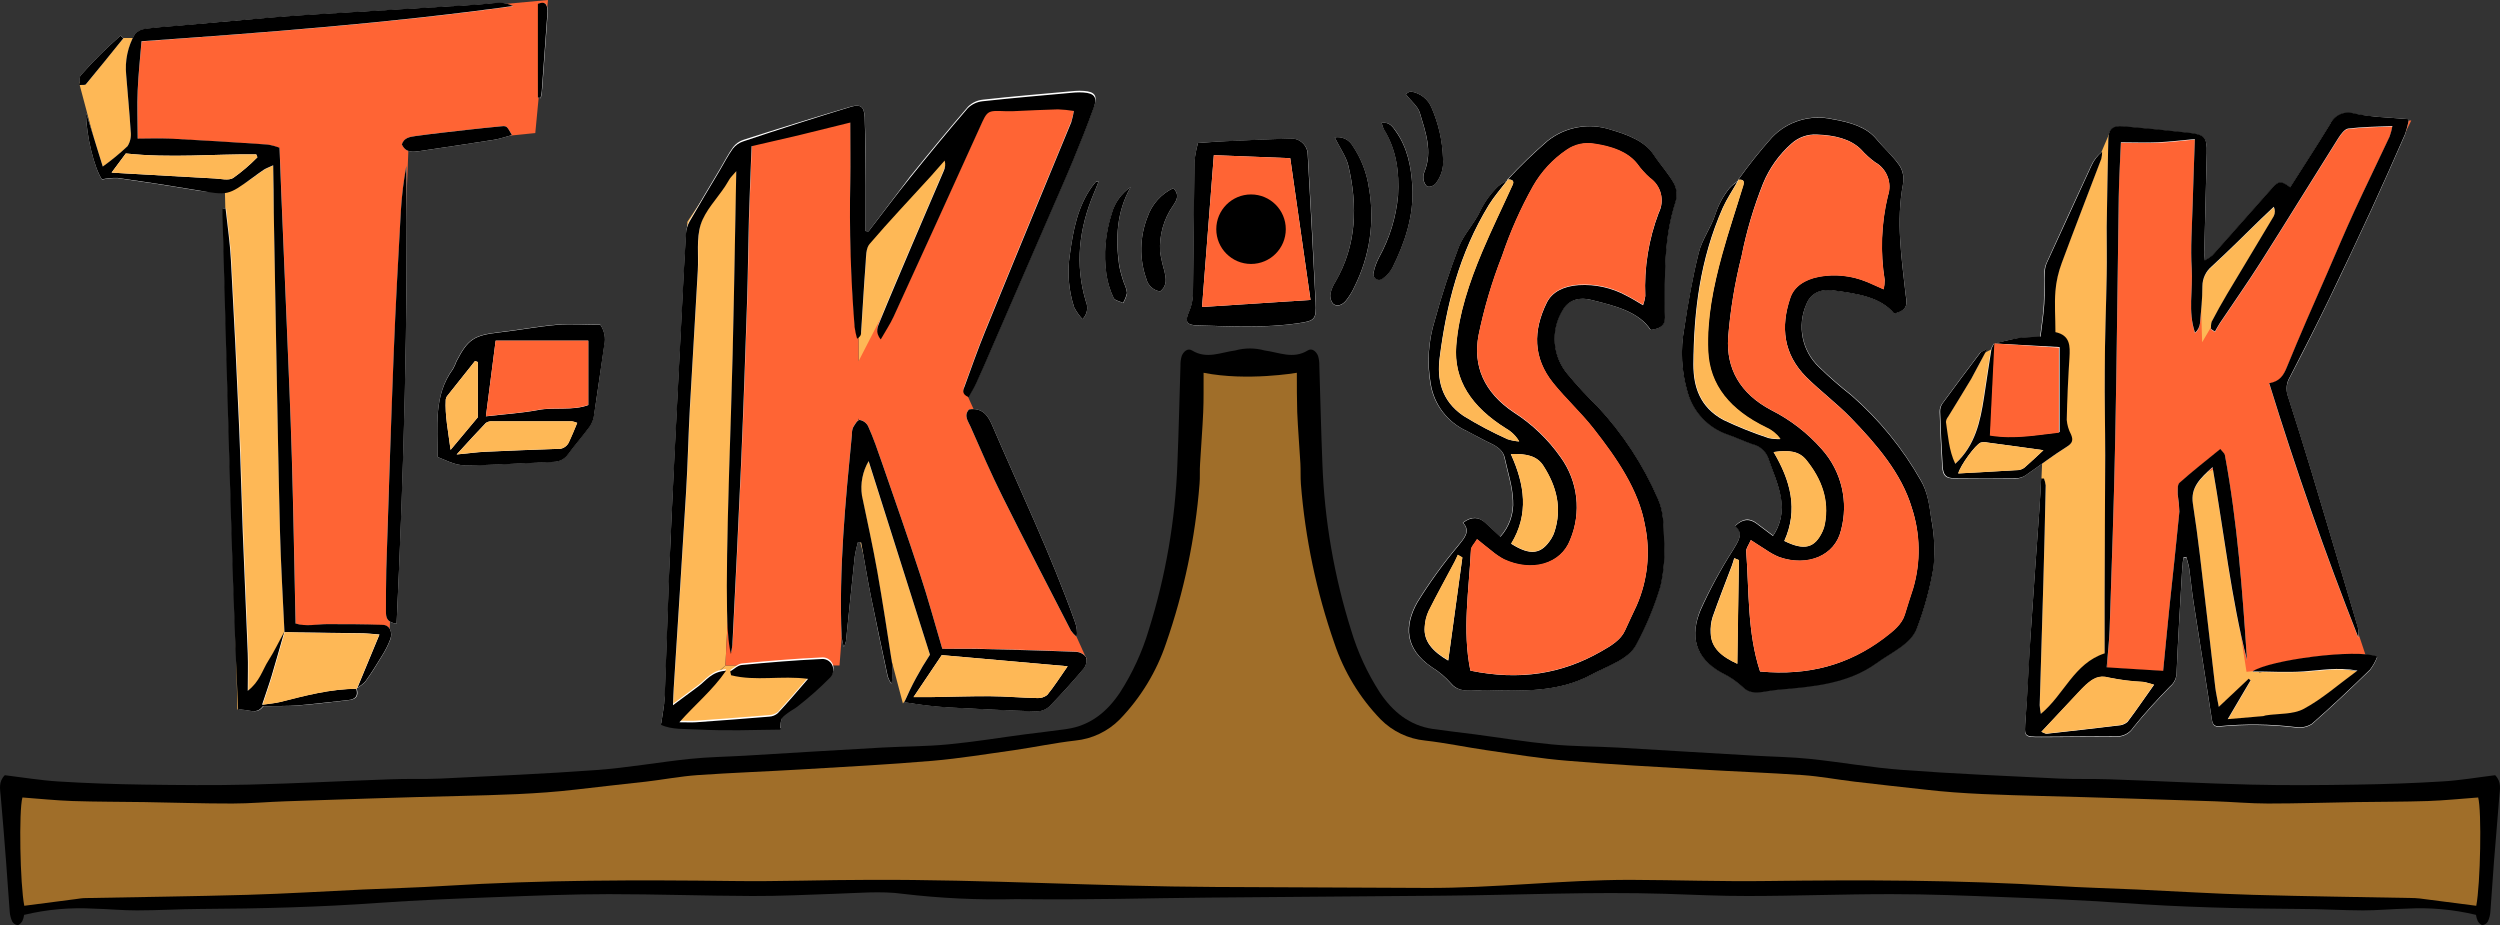
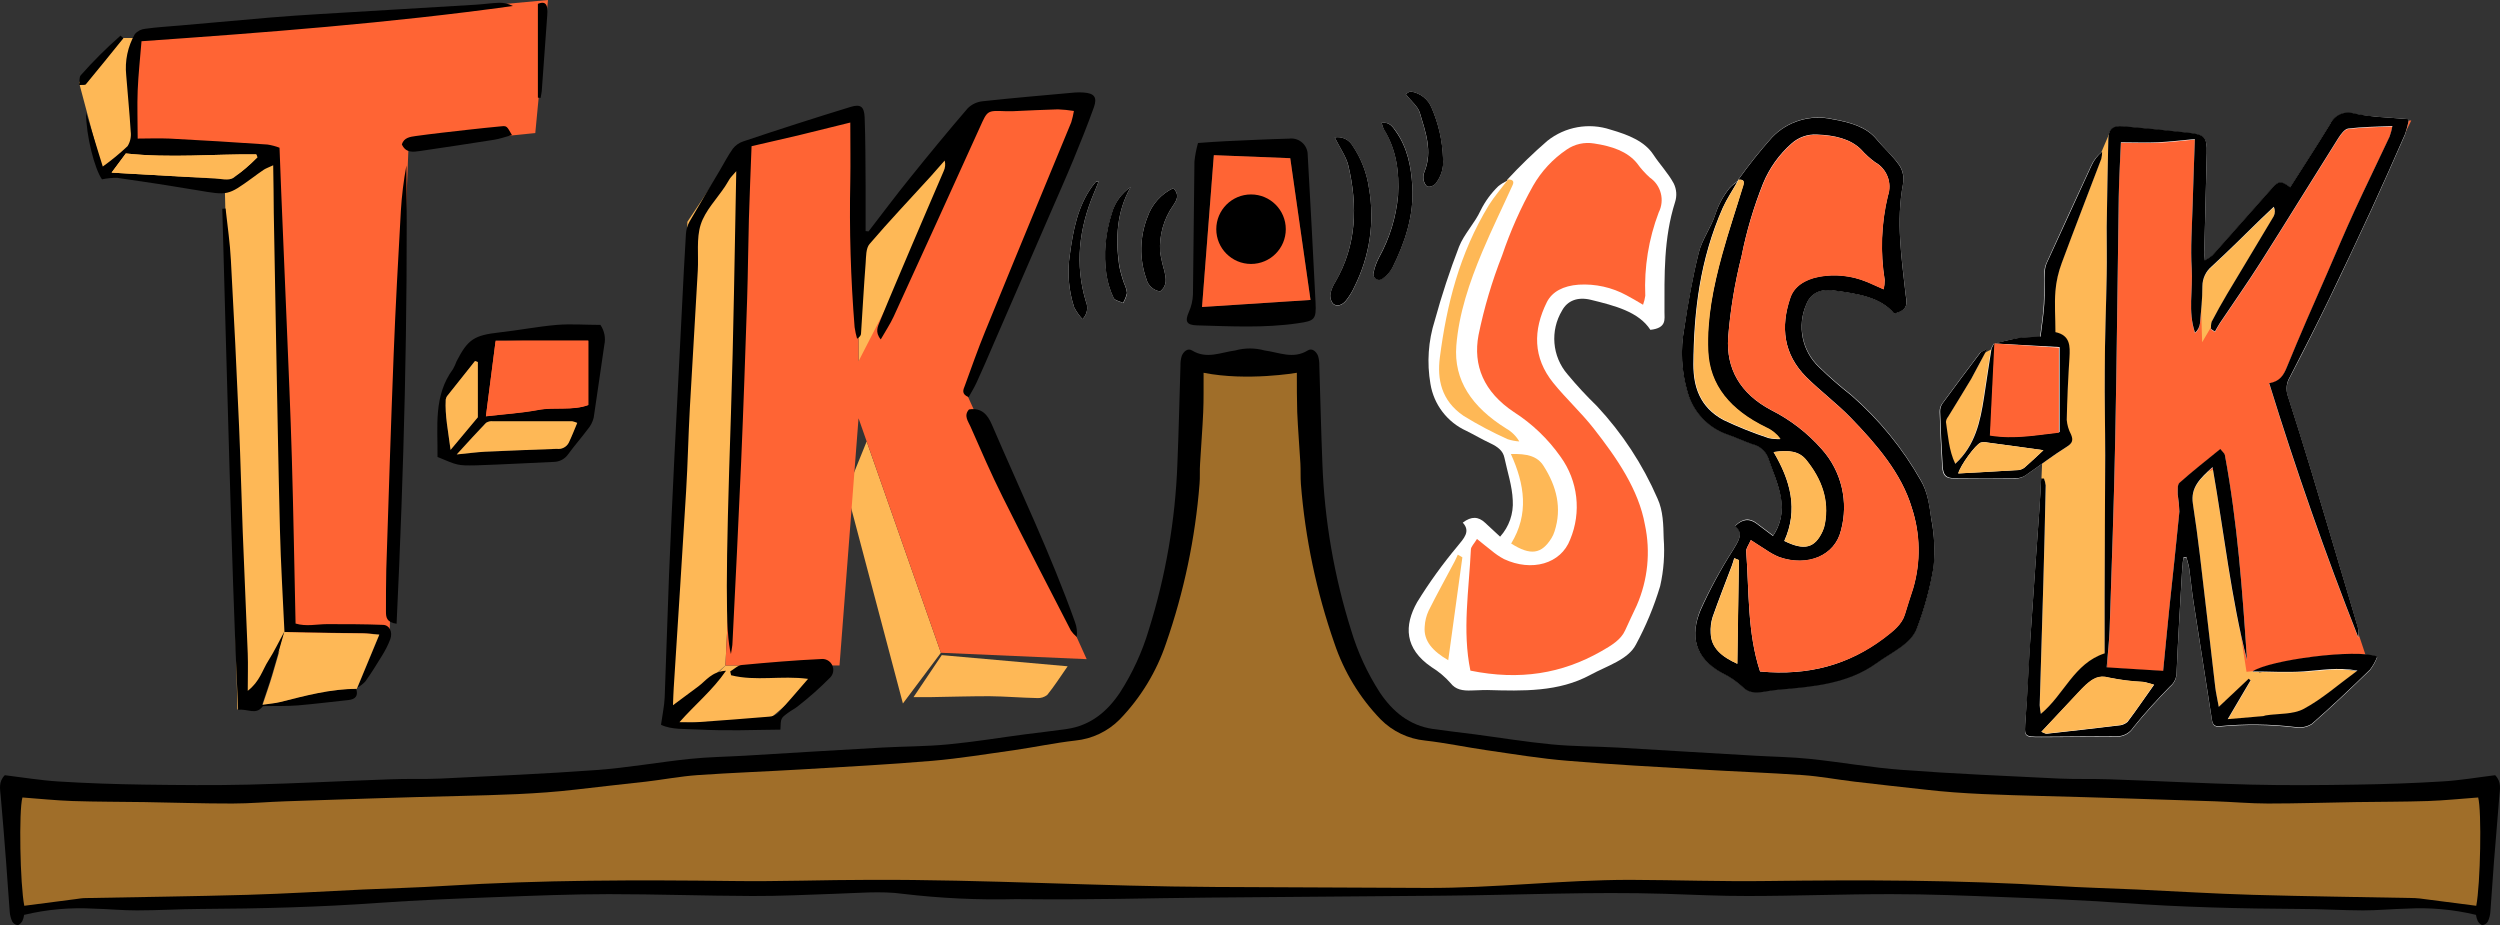
<svg xmlns="http://www.w3.org/2000/svg" id="Layer_2" data-name="Layer 2" viewBox="0 0 470.45 174.09">
  <rect x="0" y="0" width="470.45" height="174.09" fill="#333333" stroke="none" />
  <defs>
    <style> .cls-1 { fill: #feb856; } .cls-1, .cls-2, .cls-3, .cls-4, .cls-5 { stroke-width: 0px; } .cls-2 { fill: #a06e29; } .cls-3 { fill: #000; } .cls-4 { fill: #ff6434; } .cls-5 { fill: #fff; } </style>
  </defs>
  <g id="Layer_1-2" data-name="Layer 1">
    <polygon class="cls-1" points="416.79 85.87 411.2 93.01 416.79 135.96 433.49 134.77 444.22 126.42 434.53 124.92 425.14 126.55 416.79 85.87" />
    <polygon class="cls-1" points="429.91 38.16 427.52 36.97 413.72 51.66 413.21 66.79 429.91 38.16" />
    <polygon class="cls-1" points="397.01 24.94 385.78 51.28 382.2 137.15 396.51 124.41 397.01 24.94" />
    <polygon class="cls-1" points="375.05 65.59 372.66 66.79 365.5 77.52 366.7 88.25 367.89 88.25 375.05 82.29 375.05 65.59" />
    <polygon class="cls-1" points="181.34 23.8 161.56 47.7 161.56 73.94 181.34 23.8" />
    <polygon class="cls-1" points="163.09 83.07 177.06 122.84 169.91 132.38 159.32 92.38 163.09 83.07" />
    <polygon class="cls-1" points="136.51 125.23 154.4 125.23 150.76 130.21 144.06 135.93 125.78 135.96 136.51 125.23" />
    <polygon class="cls-1" points="138.9 27.43 129.35 41.74 125.78 134.77 136.51 125.23 141.28 27.43 138.9 27.43" />
    <polygon class="cls-1" points="42.29 34.58 44.68 133.58 56.6 116.88 53.02 28.62 42.29 34.58" />
    <polygon class="cls-1" points="25.59 7.15 23.21 7.15 14.86 15.5 19.63 33.39 43.48 33.39 53.02 28.62 27.98 23.85 25.59 7.15" />
    <polygon class="cls-4" points="397.71 26.24 413.21 26.24 414.4 64.4 438.26 23.85 453.76 22.66 428.72 73.94 445.41 124.04 422.75 126.42 416.79 88.25 410.83 90.64 407.25 126.42 396.51 126.42 397.71 26.24" />
    <polygon class="cls-4" points="91.19 64.4 91.19 78.71 111.46 77.52 111.46 63.21 91.19 64.4" />
    <polygon class="cls-4" points="141.28 27.43 161.56 21.47 161.56 67.98 184.22 23.85 184.22 21.47 190.18 19.08 203.3 19.08 181.83 73.94 204.49 124.04 177.06 122.84 161.56 78.71 157.98 125.23 136.51 125.23 141.28 27.43" />
    <polygon class="cls-4" points="25.59 7.15 103.12 0 100.73 25.04 76.88 27.43 73.3 119.26 54.22 119.26 51.83 28.62 25.59 26.24 25.59 7.15" />
-     <path class="cls-5" d="M53.61,118.87c-1,1.82-1.91,3.7-3,5.45s-1.62,3.94-3.89,5.69c0-2.71.07-4.88,0-7-.29-7.62-.65-15.24-.94-22.86-.25-6.62-.4-13.26-.69-19.88-.46-10.43-.97-20.86-1.54-31.29-.18-3.25-.67-6.48-1-9.73l-.62.05c.43,15.7.86,31.4,1.31,47.1.46,15.67.92,31.33,1.67,47.19,1.78-.26,3.32,1.06,4.59-.62.08-.11.34-.09.52-.09,2.05,0,4.12,0,6.16-.13,3.16-.24,6.3-.64,9.45-1,1.39-.14,1.95-.82,1.47-2.21.61-.33,1.17-.75,1.65-1.25,1.11-1.55,2.13-3.16,3.11-4.8.63-1,1.17-2.05,1.59-3.15.5-1.37-.14-2.66-1.33-2.71-3.53-.12-7.05-.17-10.58-.14-2,0-3.91.49-5.91-.11-.23-10.47-.4-20.82-.7-31.17-.26-8.71-.66-17.41-1-26.12-.33-8-.67-15.98-1-23.93-.11-2.67-.21-5.33-.32-8.32-.73-.28-1.49-.48-2.26-.6-6.14-.42-12.28-.79-18.43-1.12-2-.11-4.09,0-6,0,0-3.27-.09-6.17,0-9.06s.45-5.93.72-9.26c23.19-1.67,46.6-3.4,69.89-6.63-.79-.41-1.67-.62-2.56-.61-1.45.05-2.89.27-4.33.36-9.85.6-19.7,1.17-29.54,1.77-3.08.19-6.16.39-9.23.65-5.68.47-11.35,1-17,1.5-2.16.19-4.34.31-6.48.61-.77.06-1.49.42-2,1-1.34,2.34-1.91,5.05-1.63,7.74.27,3.51.63,7,.84,10.54.14.98-.06,1.97-.58,2.81-1.47,1.39-3.03,2.67-4.67,3.84-1.08-3.46-2-6.52-3.15-10.15,0,4.34,1.61,10.55,3,12.56.97-.21,1.95-.3,2.94-.27,5.02.71,10.02,1.48,15,2.32q5.75,1,10.31-2.29c.73-.53,1.45-1.08,2.21-1.58.41-.26.89-.42,1.76-.83,0,3.24.06,6.11.11,9,.13,7.71.27,15.43.42,23.14.24,12.16.43,24.33.74,36.48.16,6.42.56,12.82.85,19.23l.07-.12ZM163.44,43.55l-.54-.11v-8.57c0-4.26,0-8.54-.18-12.8-.08-2-.78-2.51-2.61-2-6.75,2-13.48,4.08-20.2,6.24-.77.25-1.45.73-1.95,1.37-.94,1.32-1.68,2.78-2.51,4.18-1.89,3.18-3.81,6.35-5.65,9.56-.39.71-.62,1.49-.67,2.3-.29,4.53-.5,9.06-.73,13.59-.49,9.52-.98,19.03-1.45,28.54-.36,7.34-.73,14.68-1,22-.31,7.7-.51,15.41-.82,23.11-.07,1.56-.41,3.12-.69,5.13,2,1,4.59.74,7.08.89s5.09.14,7.63.14,5.19-.08,7.76-.12c.07-2.14.06-2.15,1.42-3.15.66-.48,1.42-.83,2-1.36,2.06-1.61,4.03-3.36,5.87-5.22.83-.77.88-2.08.11-2.91-.46-.49-1.13-.73-1.8-.64-5,.23-9.93.65-14.89,1.12-.75.07-1.44.79-2.16,1.21l.17.72c4.66,1.17,9.51,0,14.48.68-2,2.3-3.8,4.42-5.68,6.45-.46.4-1.03.63-1.64.66-4.6.39-9.21.73-13.82,1.06-.85.06-1.71,0-3.08,0,3-3.43,6.2-6,8.78-9.7-2.69.15-3.76,1.87-5.2,2.94l-4.78,3.55c.06-1.43.08-2.33.14-3.23.78-12.32,1.59-24.63,2.33-37,.32-5.25.42-10.51.71-15.76.46-8.61,1-17.21,1.49-25.81.17-2.9-.31-6,.55-8.65s3-4.81,4.59-7.19c.3-.45.54-.95.85-1.39s.6-.71,1.25-1.47c-.35,15.62-.55,30.67-1,45.72-1,30-1.08,41.25,0,45.15.13-.94.26-1.54.29-2.15.56-11.33,1.14-22.65,1.63-34,.44-10.25.79-20.49,1.13-30.74.16-5,.19-10,.33-15,.13-4.51.33-9,.5-13.68,3.18-.74,6.17-1.41,9.14-2.12s6.05-1.49,9.44-2.33c0,4,.05,7.51,0,11-.2,9.17.08,18.35.81,27.5.11.74.26,1.47.47,2.19.55-.37.71-.68.74-1,.29-4.42.53-8.85.87-13.27.09-1.21,0-2.75.73-3.56,3.72-4.34,7.65-8.49,11.5-12.71.89-1,1.76-2,2.64-3,.18.67.11,1.38-.19,2-2,4.66-4,9.3-6,14s-4.06,9.49-6,14.27c-.36.91-1,2,.16,3.39.9-1.58,1.79-2.9,2.44-4.32,5.44-11.86,10.85-23.74,16.23-35.63,1.4-3.08,1.35-3.1,4.68-3h1.63c2.79-.12,5.58-.27,8.37-.34,1.01.04,2.01.14,3,.3-.12.72-.29,1.43-.5,2.13-1.77,4.35-3.58,8.7-5.37,13-3.62,8.8-7.27,17.58-10.85,26.4-1.37,3.35-2.57,6.77-3.81,10.18-.27.72-.72,1.55.72,2.15.5-.92,1.07-1.82,1.5-2.77,1.06-2.31,2.07-4.64,3.08-7,3.58-8.23,7.15-16.46,10.72-24.68,1.48-3.41,3-6.8,4.41-10.23,1.35-3.26,2.66-6.54,3.85-9.85.69-1.93.1-2.66-1.93-2.8-.55-.04-1.09-.04-1.64,0-5.78.53-11.56,1-17.32,1.64-1.06.1-2.06.56-2.82,1.3-3.73,4.33-7.36,8.75-10.94,13.2-2.7,3.58-5.24,6.95-7.8,10.3ZM177.32,122.1c-1.43-4.84-2.68-9.47-4.17-14-2.32-7.06-4.78-14.07-7.2-21.09-.8-2.3-1.63-4.6-2.59-6.83-.32-.62-.91-1.06-1.6-1.17-.42,0-.92.88-1.24,1.44-.16.43-.23.88-.21,1.34-1.23,12.64-2.46,25.29-1.94,38,.09.68.23,1.34.42,2,.17-.36.3-.74.4-1.12.56-5.32,1.08-10.64,1.66-16,.14-.89.34-1.78.59-2.65l.61.06c.61,3.37,1.16,6.74,1.83,10.1,1,5.06,2.08,10.12,3.16,15.17.17.49.41.95.7,1.38.25-1.3.28-2.64.09-3.95-.88-5.72-1.74-11.44-2.75-17.14-.86-4.81-1.89-9.6-2.91-14.38-.33-2.24.12-4.52,1.26-6.48l11.57,36.42c-1.87,2.83-3.49,5.81-4.84,8.92,1.62.24,2.85.46,4.09.6,1.44.17,2.89.31,4.34.39,5.52.28,11,.57,16.56.74.89-.02,1.75-.38,2.39-1,2.22-2.27,4.35-4.62,6.38-7.06.48-.61.65-1.41.45-2.16-.48-.62-1.22-.99-2-1-6.25-.25-12.51-.4-18.76-.56-2.06-.02-4.13.03-6.29.03h0ZM225.44,26.91c-.31,1.15-.53,2.32-.64,3.51-.13,8.33-.15,16.65-.28,25-.04,1.14-.3,2.27-.77,3.31-.77,1.76-.49,2.46,1.53,2.52,6.32.17,12.66.53,19-.4,3.12-.45,3.47-.68,3.31-3.92-.43-9.22-.94-18.44-1.47-27.65.05-1.71-1.29-3.14-3-3.2-.17,0-.35,0-.52.03-4,.1-7.95.3-11.93.48-1.55.04-3.06.17-5.23.32h0ZM82.33,85.99c3.77,1.58,3.77,1.65,7.2,1.54,4.88-.16,9.76-.43,14.64-.65,1.1,0,2.12-.56,2.74-1.47,1.17-1.61,2.5-3.11,3.68-4.7.53-.62.9-1.35,1.1-2.14.73-4.56,1.34-9.13,2-13.69.29-1.31.02-2.67-.73-3.78-2.81,0-5.54-.18-8.23,0-3.59.31-7.15,1-10.74,1.41-4.77.54-5.95,1.26-8.1,5.43-.18.51-.41,1-.67,1.47-3.69,5.08-2.82,10.85-2.89,16.58ZM74.63,117.38c1.32-28.88,2.13-57.55,1.87-86.25-.53,2.84-.88,5.71-1.05,8.59-.5,9-1,17.94-1.35,26.92-.53,13.51-1,27-1.39,40.54-.08,2.63,0,5.27-.06,7.9,0,1.05.07,2.03,1.98,2.3h0ZM182.35,77.05c-1.05,1.14-.16,2.23.27,3.21,2,4.46,3.9,8.94,6.08,13.3,4.19,8.41,8.53,16.76,12.83,25.12.31.44.68.84,1.09,1.19.12-.95,0-1.91-.33-2.81-4.51-12.68-10.34-24.81-15.64-37.16-.79-1.84-1.93-3.24-4.3-2.85h0ZM96.35,25.42c-1-1.71-1-1.75-2-1.65-2.06.2-4.12.4-6.18.64-3.31.38-6.62.73-9.92,1.19-1,.15-2.2.28-2.6,1.57.75,1.66,2.13,1.44,3.48,1.24,4.63-.69,9.27-1.37,13.89-2.11.98-.17,2.03-.53,3.32-.88h0ZM101.23,18.42l.55.05c.09-.58.21-1.17.25-1.76.33-4.59.67-9.19,1-13.78.04-.45.04-.91,0-1.36-.17-1.14-.86-1.16-1.76-.81l-.04,17.66ZM23.23,7.19l-.52-.5c-2.65,2.32-5.16,4.82-7.49,7.46-.31.36-.2,1.1-.32,1.85.63-.06,1.12,0,1.28-.15,2.36-2.9,4.69-5.81,7.03-8.65h.02Z" />
    <path class="cls-3" d="M157,168.2c4.05-.12,8.91-.57,12.88,0,7.08.84,14.21,1.18,21.33,1,15.64.15,24.13-.19,36.19-.29l44.14-.36c14-.11,28-.78,41.88-.35,5.16.16,10.32.43,15.48.41,9,0,18-.36,27-.35,7.08,0,14.16.29,21.24.56,7.33.28,14.68.56,22,1.08,11.22.81,22.44,1.09,33.68,1.15,4,0,7.91.26,11.87.27,2.71,0,5.42-.27,8.14-.33,4.4-.25,8.81.14,13.1,1.17.06.41.17.8.34,1.18.2.33.59.75.9.75.42-.06.79-.31,1-.69.27-.58.43-1.2.47-1.84.25-3.16.43-6.32.68-9.48.32-4.07.69-8.13,1-12.2.11-1.34.46-2.72-.78-4-3.31.4-6.68,1-10.07,1.18-5.34.33-10.7.51-16.05.59-6.63.1-13.27.17-19.89,0-8.87-.22-17.72-.7-26.58-1-3.17-.11-6.34,0-9.5-.14-9.78-.48-19.57-.89-29.34-1.61-5.86-.43-11.67-1.48-17.52-2.09-3.42-.36-6.87-.4-10.31-.6-8.6-.51-17.2-1-25.81-1.53-4.15-.23-8.32-.2-12.46-.6-4.86-.46-9.7-1.26-14.55-1.9-2.6-.34-5.21-.62-7.8-1-4.44-.65-7.57-3.25-10-6.86-2.36-3.66-4.19-7.63-5.43-11.8-3.18-10.12-4.99-20.62-5.38-31.22-.25-6.16-.38-12.32-.58-18.48.02-.63-.06-1.27-.25-1.87-.33-.8-1.11-1.52-1.93-1-2.75,1.7-5.42.35-8.12,0-1.81-.5-3.72-.5-5.53,0-2.7.35-5.37,1.7-8.12,0-.82-.51-1.6.21-1.93,1-.19.6-.27,1.24-.25,1.87-.2,6.16-.32,12.32-.58,18.48-.39,10.6-2.2,21.1-5.38,31.22-1.24,4.17-3.07,8.14-5.42,11.8-2.42,3.61-5.55,6.21-10,6.86-2.6.38-5.21.66-7.81,1-4.85.64-9.69,1.44-14.55,1.9-4.14.4-8.31.37-12.46.6-8.6.49-17.2,1-25.81,1.53-3.44.2-6.89.24-10.31.6-5.85.61-11.66,1.66-17.52,2.09-9.76.72-19.55,1.13-29.34,1.61-3.16.15-6.33,0-9.5.14-8.86.31-17.71.79-26.57,1-6.63.16-13.27.09-19.9,0-5.35-.08-10.7-.26-16-.59-3.4-.21-6.77-.78-10.08-1.18-1.24,1.24-.89,2.62-.77,4,.34,4.07.71,8.13,1,12.2.25,3.16.43,6.32.69,9.48.04.64.2,1.26.47,1.84.2.38.57.63,1,.69.31,0,.7-.42.9-.75.17-.37.29-.77.34-1.18,4.29-1.03,8.7-1.42,13.1-1.17,2.72.06,5.43.34,8.14.33,4,0,7.91-.25,11.87-.27,11.24-.06,22.46-.34,33.68-1.15,7.32-.52,14.67-.8,22-1.08,7.07-.27,14.15-.55,21.23-.56,9,0,18,.32,27,.35,5.15.03,10.31-.24,15.44-.41Z" />
    <path class="cls-2" d="M306.77,165.57c-12.83,0-25.59,1.58-38.4,1.52l-39.65-.18c-21.7-.1-43.36-1.43-65-1.34-8.59,0-17.18.34-25.76.22-18.07-.23-36.12-.21-54.17.91-5.16.33-10.33.46-15.49.69-7.25.34-14.49.79-21.74,1-10.16.29-20.32.41-30.48.61-.63,0-1.26.12-1.89.2l-9.62,1.25c-.79-4-1.05-17.89-.35-20.38,3.13.23,6.28.56,9.44.67,4.52.15,9.05.13,13.57.2,5.51.09,11,.28,16.51.27,3.33,0,6.66-.31,10-.42,10.87-.36,21.74-.75,32.62-1,7.34-.19,14.68-.35,22-1.21,4.4-.52,8.81-1,13.21-1.49,3.24-.38,6.45-1,9.7-1.23,6.5-.45,13-.68,19.53-1.07,8.23-.49,16.46-.92,24.67-1.62,5.14-.44,10.24-1.29,15.35-2,3.84-.56,7.66-1.37,11.52-1.81,3.18-.31,6.15-1.73,8.39-4,3.92-4.06,6.9-8.95,8.7-14.3,3.37-9.69,5.49-19.77,6.3-30,.12-1.26,0-2.54.1-3.8.18-3.25.45-6.48.59-9.72.11-2.41.05-4.81.07-7.39,8.21,1.63,17.55,0,17.55,0,0,2.58,0,5,.07,7.39.14,3.24.41,6.47.6,9.72.07,1.26,0,2.54.09,3.8.81,10.23,2.93,20.31,6.31,30,1.8,5.35,4.76,10.24,8.69,14.3,2.24,2.27,5.21,3.69,8.39,4,3.86.44,7.68,1.25,11.53,1.81,5.1.74,10.2,1.59,15.34,2,8.21.7,16.44,1.13,24.67,1.62,6.51.39,13,.62,19.53,1.07,3.25.23,6.47.85,9.7,1.23,4.4.53,8.81,1,13.22,1.49,7.3.86,14.64,1,22,1.21,10.88.27,21.75.66,32.63,1,3.33.11,6.66.42,10,.42,5.5,0,11-.18,16.51-.27,4.52-.07,9-.05,13.57-.2,3.16-.11,6.32-.44,9.45-.67.69,2.49.43,16.37-.36,20.38l-9.68-1.25c-.62-.08-1.25-.18-1.89-.2-10.16-.2-20.32-.32-30.48-.61-7.25-.21-14.49-.66-21.73-1-5.17-.23-10.34-.36-15.5-.69-18-1.12-36.1-1.14-54.17-.91-8.53.12-17.17-.19-25.76-.22Z" />
    <path class="cls-3" d="M163.44,43.55c2.58-3.34,5.1-6.72,7.75-10,3.58-4.45,7.21-8.87,10.94-13.2.76-.74,1.76-1.2,2.82-1.3,5.76-.63,11.54-1.11,17.32-1.64.55-.04,1.09-.04,1.64,0,2,.14,2.62.87,1.93,2.8-1.19,3.31-2.5,6.59-3.85,9.85-1.42,3.43-2.93,6.82-4.41,10.23-3.57,8.23-7.14,16.45-10.72,24.68-1,2.33-2,4.66-3.08,7-.43.95-1,1.85-1.5,2.77-1.44-.6-1-1.43-.72-2.15,1.24-3.41,2.44-6.83,3.81-10.18,3.58-8.82,7.23-17.6,10.85-26.4,1.79-4.34,3.6-8.69,5.37-13,.21-.7.38-1.41.5-2.13-.99-.16-1.99-.26-3-.3-2.79.07-5.58.22-8.37.34h-1.63c-3.33-.13-3.28-.11-4.68,3-5.38,11.89-10.79,23.77-16.23,35.63-.65,1.42-1.54,2.74-2.44,4.32-1.16-1.41-.52-2.48-.16-3.39,1.94-4.78,4-9.52,6-14.27s4-9.3,6-14c.3-.62.37-1.33.19-2-.88,1-1.75,2-2.64,3-3.85,4.22-7.78,8.37-11.5,12.71-.69.81-.64,2.35-.73,3.56-.34,4.42-.58,8.85-.87,13.27,0,.32-.19.63-.74,1-.21-.72-.36-1.45-.47-2.19-.73-9.15-1.01-18.33-.81-27.5.06-3.52,0-7,0-11-3.39.84-6.41,1.6-9.44,2.33s-6,1.38-9.14,2.12c-.17,4.66-.37,9.17-.5,13.68-.14,5-.17,10-.33,15-.34,10.25-.69,20.49-1.13,30.74-.49,11.33-1.07,22.65-1.63,34,0,.61-.16,1.21-.29,2.15-1.07-3.9-1-15.17,0-45.15.49-15.05.69-30.1,1-45.72-.65.76-1,1.09-1.25,1.47s-.55.94-.85,1.39c-1.58,2.38-3.75,4.57-4.59,7.19s-.38,5.75-.55,8.65c-.49,8.6-1,17.2-1.49,25.81-.29,5.25-.39,10.51-.71,15.76-.74,12.33-1.55,24.64-2.33,37-.06.9-.08,1.8-.14,3.23l4.78-3.55c1.44-1.07,2.51-2.79,5.2-2.94-2.58,3.74-5.75,6.27-8.78,9.7,1.37,0,2.23.05,3.08,0,4.61-.33,9.22-.67,13.82-1.06.61-.03,1.18-.26,1.64-.66,1.88-2,3.68-4.15,5.68-6.45-5-.67-9.82.49-14.48-.68l-.17-.72c.72-.42,1.41-1.14,2.16-1.21,5-.47,9.92-.89,14.89-1.12,1.13-.16,2.17.62,2.33,1.75.09.67-.14,1.34-.64,1.8-1.84,1.86-3.81,3.61-5.87,5.22-.61.53-1.37.88-2,1.36-1.36,1-1.35,1-1.42,3.15-2.57,0-5.16.11-7.76.12s-5.09,0-7.63-.14-5.09.07-7.08-.89c.28-2,.62-3.57.69-5.13.31-7.7.51-15.41.82-23.11.29-7.35.66-14.69,1-22,.47-9.51.96-19.02,1.45-28.54.23-4.53.44-9.06.73-13.59.05-.81.28-1.59.67-2.3,1.84-3.21,3.76-6.38,5.65-9.56.83-1.4,1.57-2.86,2.51-4.18.5-.64,1.18-1.12,1.95-1.37,6.76-2.27,13.51-4.44,20.24-6.5,1.83-.55,2.53-.08,2.61,2,.16,4.26.15,8.54.18,12.8v8.57l.55.07Z" />
    <path class="cls-3" d="M53.53,118.95c-.29-6.41-.69-12.81-.85-19.23-.31-12.15-.5-24.32-.74-36.48-.14-7.71-.28-15.43-.42-23.14,0-2.87-.07-5.74-.11-9-.87.41-1.35.57-1.76.83-.76.5-1.48,1.05-2.21,1.58-4.57,3.31-4.56,3.27-10.31,2.29-4.99-.84-9.99-1.61-15-2.32-.99-.03-1.97.06-2.94.27-1.4-2-3-8.22-3-12.56,1.13,3.63,2.07,6.69,3.15,10.15,1.64-1.17,3.2-2.45,4.67-3.84.52-.84.72-1.83.58-2.81-.21-3.52-.57-7-.84-10.54-.28-2.69.29-5.4,1.63-7.74.51-.58,1.23-.94,2-1,2.14-.3,4.32-.42,6.48-.61,5.67-.5,11.34-1,17-1.5,3.07-.26,6.15-.46,9.23-.65,9.84-.6,19.69-1.17,29.54-1.77,1.44-.09,2.88-.31,4.33-.36.89-.01,1.77.2,2.56.61-23.29,3.23-46.7,5-69.89,6.63-.27,3.33-.6,6.29-.72,9.26s0,5.79,0,9.06c1.86,0,3.91-.09,6,0,6.15.32,12.29.69,18.43,1.12.77.12,1.53.32,2.26.6.11,3,.21,5.65.32,8.32.33,8,.67,15.98,1,23.93.35,8.71.75,17.41,1,26.12.3,10.35.47,20.7.7,31.17,2,.6,4,.12,5.91.11,3.53,0,7,0,10.58.14,1.19.05,1.83,1.34,1.33,2.71-.42,1.1-.96,2.15-1.59,3.15-1,1.64-2,3.25-3.11,4.8-.48.5-1.04.92-1.65,1.25l.1.1,4.23-10.2c-1.33-.1-2.19-.21-3.05-.23-3.51-.06-7-.08-10.53-.14-1.47.01-2.84-.04-4.31-.08ZM21,32.48l2.87.17c5.51.31,11,.64,16.53.93,1.17.06,2.6.44,3.46-.08,1.64-1.16,3.17-2.47,4.58-3.91l-.23-.54c-8.06-.08-16.14.74-24.53-.17l-2.68,3.6Z" />
-     <path class="cls-3" d="M177.32,122.1h6.3c6.25.16,12.51.31,18.76.56.78.01,1.52.38,2,1,.2.75.03,1.55-.45,2.16-2.04,2.43-4.17,4.78-6.38,7.06-.64.62-1.5.98-2.39,1-5.52-.17-11-.46-16.56-.74-1.45-.08-2.9-.22-4.34-.39-1.24-.14-2.47-.36-4.09-.6,1.35-3.12,2.96-6.11,4.83-8.95l-11.54-36.43c-1.14,1.96-1.59,4.24-1.26,6.48,1,4.78,2.05,9.57,2.91,14.38,1,5.7,1.87,11.42,2.75,17.14.19,1.31.16,2.65-.09,3.95-.29-.43-.53-.89-.7-1.38-1.07-5.05-2.18-10.14-3.19-15.14-.67-3.36-1.22-6.73-1.83-10.1l-.61-.06c-.25.87-.45,1.76-.59,2.65-.58,5.32-1.1,10.64-1.66,16-.1.38-.23.76-.4,1.12-.19-.66-.33-1.32-.42-2-.52-12.73.71-25.38,1.94-38-.02-.46.05-.91.21-1.34.32-.56.82-1.44,1.24-1.44.69.11,1.28.55,1.6,1.17,1,2.23,1.79,4.53,2.59,6.83,2.42,7,4.88,14,7.2,21.09,1.49,4.51,2.74,9.14,4.17,13.98ZM200.91,125.38l-23.69-2.1c-1.71,2.53-3.38,5-5.31,7.9h3.44c3.61-.06,7.22-.2,10.83-.17,3,0,6,.29,8.95.35.7.06,1.39-.16,1.94-.59,1.29-1.57,2.39-3.31,3.84-5.39Z" />
    <path class="cls-3" d="M225.44,26.91c2.17-.15,3.68-.28,5.2-.34,4-.18,7.95-.38,11.93-.48,1.7-.23,3.26.95,3.49,2.65.02.17.03.35.03.52.53,9.21,1,18.43,1.47,27.65.16,3.24-.19,3.47-3.31,3.92-6.31.93-12.65.57-19,.4-2-.06-2.3-.76-1.53-2.52.47-1.04.73-2.17.77-3.31.13-8.33.15-16.65.28-25,.12-1.18.35-2.35.67-3.49ZM246.61,56.44c-1.26-8.77-2.53-17.66-3.81-26.67l-14.38-.57c-.75,9.68-1.48,19.1-2.22,28.57l20.41-1.33Z" />
    <path class="cls-3" d="M82.33,85.99c.07-5.73-.8-11.5,2.92-16.54.26-.47.49-.96.67-1.47,2.15-4.17,3.33-4.89,8.1-5.43,3.59-.4,7.15-1.1,10.74-1.41,2.69-.22,5.42,0,8.23,0,.75,1.11,1.02,2.47.73,3.78-.69,4.56-1.3,9.13-2,13.69-.2.79-.57,1.52-1.1,2.14-1.18,1.59-2.51,3.09-3.68,4.7-.62.91-1.64,1.46-2.74,1.47-4.88.22-9.76.49-14.64.65-3.46.07-3.46,0-7.23-1.58ZM93.27,64.11c-.61,4.79-1.21,9.4-1.83,14.24,3.4-.4,6.65-.59,9.81-1.19s6.46.18,9.45-.93v-12.12h-17.43ZM108.62,79.58c-.32-.13-.66-.23-1-.29h-14.93c-.45-.05-.89.06-1.27.3-1.73,1.79-3.39,3.64-5.5,5.94,2.18-.21,3.73-.43,5.3-.51,4.51-.21,9-.38,13.53-.54.92.12,1.82-.34,2.25-1.17.59-1.23,1.08-2.45,1.62-3.73ZM89.92,78.52v-10.39l-.53-.2-5.17,6.5c-.18.21-.29.46-.34.73-.17,3,.46,6,.91,9.5l5.13-6.14Z" />
    <path class="cls-3" d="M67,129.53c.48,1.39-.08,2.07-1.47,2.21-3.15.33-6.29.73-9.45,1-2,.16-4.11.09-6.16.13-.18,0-.44,0-.52.09-1.27,1.68-2.81.36-4.59.62-.75-15.86-1.21-31.52-1.67-47.19s-.88-31.4-1.31-47.1l.62-.05c.35,3.25.84,6.48,1,9.73.58,10.43,1.09,20.86,1.54,31.29.29,6.62.44,13.26.69,19.88.29,7.62.65,15.24.94,22.86.08,2.16,0,4.33,0,7,2.27-1.75,2.77-3.94,3.89-5.69s2-3.63,3-5.45c-.79,2.76-1.56,5.53-2.39,8.29-.5,1.68-1.1,3.34-1.8,5.46,1.43-.21,2.4-.28,3.32-.51,4.74-1.19,9.46-2.47,14.4-2.48l-.04-.09Z" />
    <path class="cls-1" d="M67.14,129.63c-4.94,0-9.66,1.29-14.4,2.48-.92.23-1.89.3-3.32.51.7-2.12,1.3-3.78,1.8-5.46.83-2.76,1.6-5.53,2.39-8.29l-.08.08c1.42,0,2.84.09,4.26.11,3.51.06,7,.08,10.53.14.86,0,1.72.13,3.05.23l-4.23,10.2Z" />
    <path class="cls-3" d="M74.63,117.38c-1.91-.27-2-1.25-2-2.3,0-2.63,0-5.27.06-7.9.44-13.51.86-27,1.39-40.54.35-9,.85-17.95,1.35-26.92.17-2.88.52-5.75,1.05-8.59.28,28.7-.48,57.37-1.85,86.25Z" />
    <path class="cls-3" d="M182.35,77.05c2.37-.39,3.51,1,4.3,2.85,5.3,12.35,11.13,24.48,15.64,37.16.34.9.45,1.86.33,2.81-.41-.35-.78-.75-1.09-1.19-4.3-8.36-8.64-16.71-12.83-25.12-2.18-4.36-4.12-8.84-6.08-13.3-.43-.98-1.32-2.06-.27-3.21Z" />
    <path class="cls-3" d="M96.34,25.42c-1.29.35-2.3.71-3.35.88-4.62.74-9.26,1.42-13.89,2.11-1.35.2-2.73.42-3.48-1.24.4-1.29,1.58-1.42,2.6-1.57,3.3-.46,6.61-.81,9.92-1.19,2.06-.24,4.12-.44,6.18-.64,1.05-.1,1.05-.06,2.02,1.65Z" />
    <path class="cls-3" d="M101.22,18.38V.72c.9-.35,1.59-.33,1.76.81.04.45.04.91,0,1.36-.32,4.59-.65,9.18-1,13.78,0,.59-.16,1.18-.25,1.76l-.51-.05Z" />
    <path class="cls-3" d="M23.21,7.2c-2.34,2.89-4.67,5.8-7.05,8.66-.16.19-.65.09-1.28.15.12-.75,0-1.49.32-1.85,2.33-2.64,4.84-5.14,7.49-7.46l.52.5Z" />
    <path class="cls-1" d="M21,32.48l2.68-3.6c8.39.91,16.47.09,24.53.17l.23.54c-1.41,1.44-2.94,2.75-4.58,3.91-.86.52-2.29.14-3.46.08-5.51-.29-11-.62-16.53-.93l-2.87-.17Z" />
    <path class="cls-1" d="M200.91,125.38c-1.45,2.08-2.55,3.81-3.84,5.39-.55.43-1.24.65-1.94.59-3-.06-6-.32-8.95-.35-3.61,0-7.22.11-10.83.17h-3.44c1.93-2.88,3.6-5.37,5.31-7.9l23.69,2.1Z" />
    <path class="cls-4" d="M246.61,56.44l-20.41,1.33c.74-9.47,1.47-18.89,2.22-28.57l14.38.57c1.28,9,2.55,17.89,3.81,26.67Z" />
    <path class="cls-4" d="M93.27,64.11h17.43v12.09c-3,1.11-6.3.34-9.45.93s-6.41.79-9.81,1.19c.62-4.81,1.22-9.42,1.83-14.21Z" />
    <path class="cls-1" d="M108.62,79.58c-.54,1.28-1,2.5-1.58,3.71-.43.83-1.33,1.3-2.25,1.17-4.51.16-9,.33-13.53.54-1.57.08-3.12.3-5.3.51,2.11-2.3,3.77-4.15,5.5-5.94.38-.24.82-.35,1.27-.3h14.93c.33.07.65.17.96.31Z" />
    <path class="cls-1" d="M89.92,78.52l-5.13,6.14c-.45-3.55-1.08-6.47-.91-9.5.05-.27.16-.52.34-.73l5.17-6.5.53.2v10.39Z" />
    <path class="cls-5" d="M283.62,33.99c-.6.3-1.17.65-1.69,1.07-1.36,1.32-2.48,2.86-3.32,4.56-1.06,2.33-3.13,4.46-4.05,6.81-1.75,4.54-3.27,9.17-4.56,13.87-1.23,3.86-1.51,7.95-.82,11.94.63,3.89,3.17,7.21,6.76,8.84,1.52.75,2.94,1.6,4.48,2.32s2.42,1.49,2.68,2.73c.57,2.67,1.46,5.32,1.57,8,.17,2.52-.69,4.99-2.38,6.86l-2.85-2.64c-1.21-1.12-2.51-1.27-4.18,0,1.55,1.66.17,3-1,4.45-2.78,3.32-5.31,6.83-7.58,10.51-2.49,4.42-2.4,8.75,2.71,12.23,1.33.82,2.54,1.83,3.57,3,.95,1.23,2.25,1.47,4,1.39,1,0,1.95-.1,2.92-.08,6.73.19,13.43.39,19.41-2.86,3.14-1.7,7.1-2.86,8.56-5.7,1.89-3.5,3.42-7.19,4.56-11,.67-2.95.89-5.98.66-9-.06-2.52-.09-5.18-1.17-7.5-2.78-6.4-6.63-12.27-11.39-17.37-1.96-1.9-3.81-3.9-5.55-6-2.89-3.36-3.29-8.2-1-12,1-1.84,2.92-2.61,5.41-2,4.48,1.1,9,2.24,11.2,5.65,3.12-.35,2.64-2,2.65-3.39,0-6.9-.18-13.8,2-20.67.37-1.15.28-2.39-.25-3.47-1-1.89-2.63-3.6-3.84-5.44-1.66-2.53-4.7-3.73-8.07-4.71-4.07-1.35-8.54-.55-11.89,2.12-2.62,2.27-5.12,4.69-7.48,7.24l-.07.24Z" />
-     <path class="cls-3" d="M283.76,33.77c2.36-2.55,4.86-4.97,7.48-7.24,3.35-2.67,7.82-3.47,11.89-2.12,3.37,1,6.41,2.18,8.07,4.71,1.21,1.84,2.82,3.55,3.84,5.44.53,1.08.62,2.32.25,3.47-2.21,6.87-2,13.77-2,20.67,0,1.4.47,3-2.65,3.39-2.2-3.41-6.72-4.55-11.2-5.65-2.49-.62-4.4.15-5.41,2-2.29,3.8-1.89,8.64,1,12,1.74,2.1,3.59,4.1,5.55,6,4.76,5.1,8.61,10.97,11.39,17.37,1.08,2.32,1.11,5,1.17,7.5.23,3.02,0,6.05-.66,9-1.14,3.81-2.67,7.5-4.56,11-1.46,2.84-5.42,4-8.56,5.7-6,3.25-12.68,3.05-19.41,2.86-1,0-1.95,0-2.92.08-1.71.08-3-.16-4-1.39-1.03-1.17-2.24-2.18-3.57-3-5.11-3.48-5.2-7.81-2.71-12.23,2.27-3.68,4.8-7.19,7.58-10.51,1.15-1.47,2.53-2.79,1-4.45,1.67-1.24,3-1.09,4.18,0l2.85,2.64c1.69-1.87,2.55-4.34,2.38-6.86-.11-2.69-1-5.34-1.57-8-.26-1.24-1.27-2.07-2.68-2.73s-3-1.57-4.48-2.32c-3.59-1.63-6.13-4.95-6.76-8.84-.72-3.99-.46-8.09.75-11.96,1.28-4.7,2.79-9.33,4.53-13.87.92-2.35,3-4.48,4.05-6.81.84-1.7,1.96-3.24,3.32-4.56.52-.42,1.09-.77,1.69-1.07-1.15,1.52-2.46,3-3.42,4.57-5.61,9.2-8,18.9-9.25,28.71-.52,4,.2,8.1,4.49,11,2.66,1.64,5.43,3.1,8.28,4.38.71.23,1.44.37,2.18.42-.59-1.01-1.44-1.85-2.46-2.43-6.49-4.05-9.9-9.11-9.39-15.59.48-6,2.45-11.88,4.88-17.66,1.77-4.21,3.81-8.35,5.7-12.53.29-.55.31-1.11-.84-1.09ZM276.7,126.2c9.31,1.93,17.23.6,24.54-3.58,1.94-1.1,3.74-2.18,4.53-3.94.7-1.58,1.47-3.13,2.19-4.7,2.09-4.76,2.65-10.06,1.58-15.15-1.17-6.56-5.23-12.49-9.68-18.16-2.3-2.93-5.2-5.6-7.56-8.52-3.85-4.77-3.82-9.93-1.22-15.19,1-2,3.1-3.09,6-3.3,3.13-.19,6.25.5,9,2,1,.49,1.85,1.05,3.11,1.78.2-.55.34-1.11.42-1.69-.23-5.35.63-10.69,2.53-15.69,1.16-2.29.45-5.09-1.67-6.55-.89-.8-1.7-1.7-2.4-2.68-1.81-2.24-4.74-3.24-8.1-3.74-1.8-.3-3.64.11-5.14,1.14-2.61,1.76-4.78,4.1-6.34,6.83-2.34,4.17-4.28,8.55-5.81,13.08-1.91,4.86-3.4,9.88-4.45,15-1.07,5.71,1,10.7,6.64,14.48,3.46,2.21,6.45,5.08,8.81,8.44,3.27,4.52,3.95,10.42,1.79,15.57-1.74,4.56-7.2,6.12-12.47,3.66-.85-.47-1.64-1.02-2.37-1.65-.81-.62-1.59-1.27-2.67-2.14-.53.89-1.12,1.44-1.15,2-.37,7.48-1.67,15.11-.11,22.7ZM284.32,85.48c2.59,5.69,3.44,11.3.05,16.85,3.65,2.31,5.71,2,7.58-1,.25-.41.45-.84.59-1.3,1.4-4.36.42-8.42-2.09-12.33-1.15-1.84-3.06-2.36-6.13-2.26v.04ZM275.19,104.92l-.86-.47c-.2.44-.38.88-.61,1.31-1.63,3.08-3.33,6.14-4.88,9.24-.43.94-.69,1.96-.74,3-.24,2.74,1.57,4.65,4.43,6.32.92-6.73,1.79-13.12,2.66-19.44v.04Z" />
    <path class="cls-1" d="M283.76,33.77c1.15,0,1.13.54.87,1.09-1.89,4.18-3.93,8.32-5.7,12.53-2.43,5.78-4.4,11.63-4.88,17.66-.51,6.48,2.9,11.54,9.39,15.59,1.02.58,1.87,1.42,2.46,2.43-.74-.05-1.47-.19-2.18-.42-2.85-1.28-5.62-2.74-8.28-4.38-4.29-2.9-5-7-4.49-11,1.27-9.81,3.64-19.51,9.25-28.71,1-1.58,2.27-3.05,3.42-4.57l.14-.22Z" />
    <path class="cls-4" d="M276.7,126.2c-1.56-7.55-.26-15.18.09-22.78,0-.55.62-1.1,1.15-2,1.08.87,1.86,1.52,2.67,2.14.74.63,1.54,1.18,2.39,1.64,5.27,2.46,10.73.9,12.47-3.66,2.16-5.15,1.48-11.05-1.79-15.57-2.36-3.36-5.35-6.23-8.81-8.44-5.66-3.78-7.71-8.77-6.64-14.48,1.05-5.12,2.54-10.14,4.45-15,1.53-4.53,3.47-8.91,5.81-13.08,1.56-2.73,3.73-5.07,6.34-6.83,1.5-1.03,3.34-1.44,5.14-1.14,3.36.5,6.29,1.5,8.1,3.74.7.98,1.51,1.88,2.4,2.68,2.12,1.46,2.83,4.26,1.67,6.55-1.9,5-2.76,10.34-2.53,15.69-.08.58-.22,1.14-.42,1.69-1.26-.73-2.15-1.29-3.11-1.78-2.75-1.5-5.87-2.19-9-2-2.91.21-5,1.32-6,3.3-2.6,5.26-2.63,10.42,1.22,15.19,2.36,2.92,5.26,5.59,7.56,8.52,4.45,5.67,8.51,11.6,9.68,18.16,1.09,5.1.55,10.42-1.54,15.2-.72,1.57-1.49,3.12-2.19,4.7-.79,1.76-2.59,2.84-4.53,3.94-7.35,4.18-15.28,5.51-24.58,3.62Z" />
    <path class="cls-1" d="M284.32,85.44c3.07-.1,5,.42,6.13,2.21,2.51,3.91,3.49,8,2.09,12.33-.14.46-.34.89-.59,1.3-1.87,3-3.93,3.32-7.58,1,3.39-5.54,2.54-11.15-.05-16.84Z" />
    <path class="cls-1" d="M275.19,104.88c-.87,6.36-1.74,12.71-2.66,19.36-2.86-1.67-4.67-3.58-4.43-6.32.05-1.04.31-2.06.74-3,1.55-3.1,3.25-6.16,4.88-9.24.23-.43.41-.87.61-1.31l.86.51Z" />
    <path class="cls-5" d="M327,34.06c-.54.37-1.04.79-1.5,1.26-1.18,1.46-2.08,3.12-2.67,4.9-.76,2.43-2.51,4.78-3.12,7.21-1.19,4.74-2,9.52-2.74,14.28-.74,3.99-.53,8.1.62,12,1.05,3.75,3.89,6.75,7.58,8,1.56.57,3,1.26,4.61,1.8,1.31.29,2.39,1.19,2.92,2.42.87,2.58,2,5.11,2.47,7.77.46,2.47-.08,5.01-1.5,7.08l-3.07-2.31c-1.3-1-2.57-1-4.05.44,1.7,1.48.53,2.94-.41,4.54-2.32,3.6-4.37,7.36-6.14,11.25-1.89,4.66-1.29,8.95,4.06,11.84,1.4.67,2.68,1.55,3.82,2.6,1.07,1.11,2.35,1.21,4,.94.93-.15,1.87-.32,2.81-.4,6.53-.57,13-1.13,18.44-5,2.83-2,6.53-3.63,7.61-6.62,1.41-3.7,2.45-7.54,3.11-11.45.29-3.01.14-6.04-.43-9-.36-2.5-.7-5.14-2-7.32-3.42-6.03-7.84-11.44-13.07-16-2.12-1.66-4.15-3.43-6.08-5.31-3.17-3.05-4.11-7.75-2.34-11.78.76-1.94,2.51-2.92,5-2.59,4.46.6,9,1.23,11.5,4.36,3-.69,2.31-2.27,2.16-3.66-.76-6.86-1.81-13.68-.48-20.74.22-1.18,0-2.41-.65-3.43-1.21-1.76-3-3.28-4.36-5-1.91-2.32-5-3.17-8.37-3.76-4.09-.89-8.35.41-11.25,3.42-2.27,2.55-4.4,5.22-6.38,8l-.1.26Z" />
    <path class="cls-3" d="M327.1,33.84c1.98-2.78,4.11-5.45,6.38-8,2.9-3.01,7.16-4.31,11.25-3.42,3.38.59,6.46,1.44,8.37,3.76,1.39,1.69,3.15,3.21,4.36,5,.64,1.02.87,2.25.65,3.43-1.33,7.06-.28,13.88.48,20.74.15,1.39.82,3-2.16,3.66-2.53-3.13-7-3.76-11.5-4.36-2.49-.33-4.24.65-5,2.59-1.8,4.05-.85,8.8,2.36,11.85,1.93,1.88,3.96,3.65,6.08,5.31,5.23,4.56,9.65,9.97,13.07,16,1.32,2.18,1.66,4.82,2,7.32.57,2.96.72,5.99.43,9-.66,3.91-1.7,7.75-3.11,11.45-1.08,3-4.78,4.58-7.61,6.62-5.41,3.89-11.91,4.45-18.44,5-.94.08-1.88.25-2.81.4-1.65.27-2.93.17-4-.94-1.14-1.05-2.42-1.93-3.82-2.6-5.35-2.89-6-7.18-4.06-11.84,1.75-3.9,3.79-7.67,6.09-11.28.94-1.6,2.11-3.06.41-4.54,1.48-1.42,2.75-1.41,4.05-.44l3.07,2.31c1.42-2.07,1.96-4.61,1.5-7.08-.42-2.66-1.6-5.19-2.47-7.77-.53-1.23-1.61-2.13-2.92-2.42-1.57-.54-3-1.23-4.61-1.8-3.69-1.25-6.53-4.25-7.58-8-1.15-3.9-1.36-8.01-.62-12,.71-4.76,1.55-9.54,2.74-14.28.61-2.43,2.36-4.78,3.12-7.21.59-1.78,1.49-3.44,2.67-4.9.45-.47.96-.89,1.5-1.25-.93,1.64-2,3.25-2.77,4.92-4.33,9.77-5.48,19.66-5.54,29.54,0,4.07,1.15,8,5.64,10.42,2.77,1.32,5.62,2.46,8.53,3.42.71.14,1.44.21,2.16.18-.69-.93-1.61-1.68-2.67-2.15-6.76-3.28-10.66-7.93-10.93-14.42-.25-6,1-12.07,2.63-18.09,1.22-4.36,2.7-8.71,4-13.07.23-.7.19-1.21-.92-1.06ZM331.21,126.36c9.23.87,16.74-1.33,23.32-6.3,1.74-1.32,3.35-2.59,3.91-4.43.49-1.64,1-3.27,1.56-4.91,1.46-4.98,1.37-10.28-.26-15.21-1.91-6.39-6.54-11.82-11.51-16.95-2.58-2.66-5.7-5-8.33-7.61-4.29-4.31-4.87-9.44-3-14.95.71-2.08,2.63-3.41,5.42-3.95,3-.54,6.09-.21,8.91.95,1,.38,1.91.84,3.22,1.42.13-.56.19-1.14.2-1.72-.85-5.27-.65-10.67.6-15.86.85-2.41-.17-5.08-2.4-6.32-.96-.7-1.84-1.5-2.63-2.39-2-2-5-2.69-8.28-2.81-1.78-.11-3.52.51-4.84,1.71-2.33,2.06-4.15,4.62-5.33,7.49-1.76,4.43-3.12,9.01-4.04,13.68-1.28,5.04-2.12,10.18-2.53,15.36-.36,5.79,2.21,10.51,8.13,13.63,3.62,1.83,6.86,4.34,9.53,7.39,3.7,4.15,5.04,9.9,3.57,15.26-1.14,4.72-6.24,6.89-11.63,5-.88-.37-1.71-.83-2.49-1.37-.86-.52-1.69-1.08-2.84-1.83-.4.94-.91,1.56-.87,2.11.56,7.56.2,15.29,2.61,22.61h0ZM333.76,85.07c3.18,5.36,4.67,10.84,2,16.73,3.8,1.88,5.76,1.33,7.21-1.85.19-.43.34-.89.42-1.36.84-4.49-.59-8.41-3.48-12-1.29-1.65-3.2-1.96-6.15-1.52h0ZM327.23,105.4l-.89-.37c-.14.45-.26.91-.43,1.37-1.22,3.24-2.5,6.47-3.64,9.72-.3.97-.42,1.99-.36,3,.09,2.74,2.07,4.44,5,5.78.09-6.7.23-13.09.32-19.5h0Z" />
    <path class="cls-1" d="M327.1,33.84c1.11-.15,1.15.4,1,1-1.34,4.36-2.82,8.71-4,13.07-1.67,6-2.88,12.05-2.63,18.09.27,6.49,4.17,11.14,10.93,14.42,1.06.47,1.98,1.22,2.67,2.15-.72.03-1.45-.04-2.16-.18-2.91-.96-5.76-2.1-8.53-3.42-4.49-2.39-5.67-6.35-5.64-10.42.06-9.88,1.21-19.77,5.54-29.54.74-1.67,1.84-3.28,2.77-4.92l.05-.25Z" />
    <path class="cls-4" d="M331.21,126.36c-2.41-7.32-2.05-15.05-2.61-22.63,0-.55.47-1.17.87-2.11,1.15.75,2,1.31,2.84,1.83.78.54,1.61,1,2.49,1.37,5.39,1.86,10.49-.31,11.63-5,1.47-5.36.13-11.11-3.57-15.26-2.67-3.05-5.91-5.56-9.53-7.39-5.92-3.12-8.49-7.84-8.13-13.63.41-5.18,1.26-10.31,2.53-15.34.94-4.66,2.3-9.22,4.07-13.63,1.18-2.87,3-5.43,5.33-7.49,1.32-1.2,3.06-1.82,4.84-1.71,3.31.12,6.25.78,8.28,2.81.79.89,1.67,1.69,2.63,2.39,2.23,1.24,3.25,3.91,2.4,6.32-1.25,5.19-1.45,10.59-.6,15.86,0,.58-.07,1.16-.2,1.72-1.31-.58-2.24-1-3.22-1.42-2.82-1.16-5.91-1.49-8.91-.95-2.79.54-4.71,1.87-5.42,3.95-1.9,5.51-1.32,10.64,3,14.95,2.63,2.63,5.75,4.95,8.33,7.61,5,5.13,9.6,10.56,11.51,16.95,1.63,4.93,1.72,10.23.26,15.21-.52,1.64-1.07,3.27-1.56,4.91-.56,1.84-2.17,3.11-3.91,4.43-6.56,4.92-14.12,7.09-23.35,6.25Z" />
    <path class="cls-1" d="M333.76,85.07c3-.44,4.86-.13,6.19,1.51,2.89,3.6,4.32,7.52,3.48,12-.08.47-.23.93-.42,1.36-1.45,3.18-3.41,3.73-7.21,1.85,2.63-5.88,1.14-11.36-2.04-16.72Z" />
    <path class="cls-1" d="M327.23,105.4c-.09,6.41-.19,12.82-.28,19.52-3-1.34-5-3-5-5.78-.06-1.01.06-2.03.36-3,1.14-3.25,2.42-6.48,3.64-9.72.17-.46.29-.92.43-1.37l.85.35Z" />
    <circle class="cls-3" cx="235.42" cy="43.13" r="6.54" />
    <path class="cls-5" d="M220.81,35.4c-2.3,1.08-4.06,3.05-4.88,5.46-1.47,3.73-1.55,7.87-.2,11.65.31,1.23,1.33,2.14,2.58,2.33,1.39-1.11,1.11-2.46.82-3.79-.36-1.21-.64-2.44-.83-3.68-.18-3.09.68-6.16,2.46-8.7.71-1.07,1.24-1.98.05-3.27Z" />
    <path class="cls-5" d="M212.77,35.2c-1.74,1.19-2.99,2.97-3.53,5-1.21,3.72-1.56,7.66-1,11.53.24,1.52.69,2.99,1.35,4.38.22.47,1.16.63,1.77.93.34-.58.59-1.2.74-1.86-.08-.62-.26-1.23-.53-1.79-.39-1.1-.71-2.23-.94-3.38-.73-5.16-.52-10.14,2.14-14.81Z" />
    <path class="cls-5" d="M203.7,60.06c.88-.87,1.13-2.19.64-3.33-2.11-7-1.28-13.77,1.52-20.4.3-.69.56-1.39.9-2.24-.39.09-.52.09-.56.14-.24.28-.47.56-.68.85-2.75,3.83-3.57,8.29-4.19,12.81-.52,3.33-.24,6.74.81,9.95.42.8.95,1.55,1.56,2.22Z" />
    <path class="cls-3" d="M220.81,35.4c1.19,1.29.66,2.2-.05,3.27-1.78,2.54-2.64,5.61-2.46,8.7.19,1.24.47,2.47.83,3.68.29,1.33.57,2.68-.82,3.79-1.25-.19-2.27-1.1-2.58-2.33-1.35-3.78-1.27-7.92.2-11.65.82-2.41,2.58-4.38,4.88-5.46Z" />
    <path class="cls-3" d="M212.77,35.2c-2.66,4.69-2.87,9.67-2.17,14.77.23,1.15.55,2.28.94,3.38.27.56.45,1.17.53,1.79-.15.66-.4,1.28-.74,1.86-.61-.3-1.55-.46-1.77-.93-.66-1.39-1.11-2.86-1.35-4.38-.56-3.87-.21-7.81,1-11.53.56-2.02,1.82-3.78,3.56-4.96Z" />
    <path class="cls-3" d="M203.7,60.06c-.61-.67-1.14-1.42-1.56-2.22-1.05-3.21-1.33-6.62-.81-9.95.62-4.52,1.44-9,4.19-12.81.21-.29.44-.57.68-.85,0,0,.17,0,.56-.14-.34.85-.6,1.55-.9,2.24-2.8,6.63-3.63,13.4-1.52,20.4.49,1.14.24,2.46-.64,3.33Z" />
    <path class="cls-5" d="M251.17,25.86c1,2,2.16,3.62,2.57,5.38,1.77,7.52,1.54,14.89-2.43,21.81-.44.67-.76,1.42-.94,2.2-.12.67.04,1.36.45,1.9.8.73,1.8.21,2.38-.45.69-.84,1.26-1.77,1.7-2.76,2.86-5.7,3.82-12.17,2.72-18.45-.4-2.87-1.45-5.6-3.07-8-.66-1.21-2.02-1.86-3.38-1.63Z" />
    <path class="cls-5" d="M260,23.11c.09.38.21.75.37,1.1,2.41,3.85,3,8.15,2.72,12.53-.37,4.07-1.58,8.02-3.55,11.6-.51.94-.87,1.95-1.08,3-.12.58.25,1.15.83,1.27.34.07.7-.03.95-.27.74-.52,1.34-1.21,1.78-2,2.4-4.83,4.08-9.89,3.75-15.38-.23-3.65-.9-7.2-3.09-10.28-.58-.78-1.13-1.76-2.68-1.57Z" />
    <path class="cls-5" d="M264.53,17.71c1.06,1.37,2.28,2.3,2.63,3.49,1.07,3.61,2.45,7.26.88,11.12-.2.5-.26,1.04-.16,1.57.09.47.42,1.12.79,1.24.52.05,1.03-.13,1.4-.5,1.11-1.35,1.64-3.1,1.46-4.84-.11-3.27-.84-6.49-2.14-9.49-.66-1.64-2.14-2.8-3.88-3.07-.3-.03-.69.33-.98.48Z" />
    <path class="cls-3" d="M251.17,25.86c1.35-.24,2.71.4,3.38,1.59,1.62,2.4,2.67,5.13,3.07,8,1.1,6.28.14,12.75-2.72,18.45-.44.99-1.01,1.92-1.7,2.76-.58.66-1.58,1.18-2.38.45-.41-.54-.57-1.23-.45-1.9.18-.78.5-1.53.94-2.2,4-6.92,4.2-14.29,2.43-21.81-.41-1.72-1.57-3.31-2.57-5.34Z" />
    <path class="cls-3" d="M260,23.11c1.53-.19,2.08.79,2.68,1.63,2.19,3.08,2.86,6.63,3.09,10.28.33,5.49-1.35,10.55-3.75,15.38-.44.79-1.04,1.48-1.78,2-.43.4-1.11.38-1.51-.05-.24-.25-.34-.61-.27-.95.21-1.05.57-2.06,1.08-3,1.97-3.58,3.18-7.53,3.55-11.6.26-4.38-.31-8.68-2.72-12.53-.16-.37-.29-.76-.37-1.16Z" />
    <path class="cls-3" d="M264.53,17.71c.29-.15.68-.54,1-.48,1.74.27,3.22,1.43,3.88,3.07,1.3,3,2.03,6.22,2.14,9.49.18,1.74-.35,3.49-1.46,4.84-.37.37-.88.55-1.4.5-.37-.12-.7-.77-.79-1.24-.1-.53-.04-1.07.16-1.57,1.57-3.86.19-7.51-.88-11.12-.37-1.19-1.59-2.12-2.65-3.49Z" />
    <path class="cls-5" d="M375.33,64.56c-.29.33-.51.72-.67,1.13-.5,3-.93,6.09-1.4,9.13-.71,4.59-1.65,9.08-5.42,12.53-1.21-2.53-1.34-5.24-1.75-7.88.03-.35.17-.67.39-.94,1.45-2.4,2.95-4.77,4.38-7.19,1-1.66,1.84-3.38,3-5.6-.85.44-1.15.5-1.28.68-2.4,3.18-4.8,6.36-7.14,9.58-.31.45-.46.99-.44,1.54.12,3.43.26,6.86.48,10.29.11,1.74.67,2.22,2.38,2.23h11.44c.61,0,1.21-.18,1.73-.51,2.59-1.77,5.08-3.71,7.74-5.37,1.12-.69,1.32-1.26.85-2.37-.45-.84-.72-1.77-.8-2.72.08-3.9.26-7.8.51-11.69.14-2.21.15-4.24-2.64-4.83,0-2.71-.15-5.25,0-7.76.15-1.8.56-3.56,1.19-5.25,2.41-6.54,5-13,7.43-19.57.11-.45.17-.91.17-1.37-.86.7-1.55,1.6-2,2.62-2.82,6.09-5.62,12.19-8.39,18.28-.22.49-.35,1.02-.38,1.56-.06,2.06,0,4.12-.11,6.17s-.45,4.06-.7,6.16c-1.62.1-3,.09-4.32.29-1.49.23-2.95.64-4.43,1l.18-.14Z" />
    <path class="cls-5" d="M453.31,22.43c-3.73-.33-7.09-.39-10.35-1-1.78-.54-3.69.31-4.48,2-1.35,2.25-2.78,4.46-4.19,6.68-1.1,1.74-2.21,3.47-3.33,5.22-1.68-1.28-2.17-1.24-3.44.19-3.73,4.21-7.45,8.43-11.19,12.62-.44.36-.91.68-1.42.94,0-.88-.12-1.4-.1-1.93.14-6.08.29-12.16.46-18.23.08-2.9-.36-3.51-3.27-3.84-4.13-.46-8.27-.87-12.43-1.23-2.06-.18-2.78.52-2.83,2.63-.12,5.45-.22,10.9-.3,16.35v9c-.1,6-.31,12-.36,18-.05,5.35.09,10.69.08,16,0,8.8-.08,17.59-.11,26.39v10.82c-5.74,1.88-7.58,7.76-12,11.39-.11-.54-.18-1.08-.22-1.63.22-7.71.48-15.43.69-23.14.18-6.08.31-12.16.44-18.24-.05-.44-.16-.87-.32-1.28h-.53c-.11,2-.2,3.94-.34,5.91-.53,7.6-1.11,15.21-1.6,22.82-.36,5.52-.53,11.06-1,16.59-.24,3.27-.38,3.27,3,3.26,4.72,0,9.43-.09,14.14-.08,1.26.03,2.45-.6,3.13-1.67,2.15-2.69,4.49-5.23,6.9-7.7.75-.61,1.2-1.5,1.24-2.46.29-6.71.7-13.4,1.09-20.1,0-.59.15-1.16.23-1.74l.53-.08c.18.73.43,1.44.54,2.17.29,2.07.48,4.15.8,6.21,1.14,7.42,2.32,14.83,3.47,22.24.13.86.46,1.32,1.4,1.23,4.78-.46,9.6-.41,14.37.17,1.06.17,2.15-.05,3.05-.63,3.75-3.28,7.36-6.72,10.94-10.19.57-.75,1.03-1.58,1.35-2.46-3.95-1.51-20.33.64-23.48,2.81,3.1,0,6.37.17,9.62,0s6.4-.84,10.14-.16c-3.63,2.65-6.64,5.34-10.1,7.2-2,1.09-4.75.86-7.16,1.23-.18,0-.35.13-.52.14l-6.64.57c1.62-2.74,3-5,4.3-7.3l-.35-.31-5.63,5.3c-.29-1.6-.54-2.62-.66-3.67-1-8.28-1.91-16.56-2.89-24.84-.39-3.24-.82-6.48-1.32-9.71-.47-3.05,1.32-4.75,3.7-6.9,2.19,12.5,3.43,24.58,6.48,36.32-.85-12.93-1.79-25.85-4.16-38.6-.06-.3-.41-.55-.86-1.13-2.63,2.14-5.23,4.17-7.69,6.37-.43.39-.34,1.46-.32,2.22.17,1.06.27,2.13.31,3.2-.58,6-1.26,12.07-1.89,18.1-.4,3.85-.76,7.7-1.17,11.86l-10.63-.66c.2-2.54.48-4.85.56-7.16.39-11.88.82-23.77,1.05-35.66.31-15.25.43-30.51.67-45.77,0-3.34.26-6.68.4-10.22,2.48,0,4.74.08,7,0s4.45-.38,6.92-.6c-.15,4.34-.31,8.39-.42,12.45s-.42,8-.17,12-.76,8,.63,12c.51-.45.84-1.08.92-1.76.21-2.35.42-4.7.46-7,0-1.46.66-2.84,1.79-3.77,3.12-2.9,6.15-5.91,9.21-8.88l2.43-2.3c.27.56.27,1.2,0,1.76-2.91,4.9-5.87,9.78-8.79,14.67-1.02,1.72-1.99,3.46-2.91,5.23-.12.44-.15.9-.09,1.35l.71.47c.31-.54.6-1.09.94-1.61,2.57-3.83,5.23-7.61,7.7-11.5,4.91-7.73,9.69-15.53,14.57-23.27.47-.73,1.18-1.73,1.87-1.82,2.66-.33,5.37-.34,8.32-.48-.12.68-.3,1.35-.53,2-2.19,4.66-4.47,9.29-6.62,14-1.78,3.87-3.43,7.8-5.13,11.71-2.55,5.89-5.16,11.75-7.59,17.69-.62,1.52-1.32,2.67-3.31,3,5,16.3,10.58,32.15,16.76,47.81.1-.67.06-1.35-.11-2-1.14-3.91-2.33-7.81-3.49-11.72-1.74-5.82-3.44-11.64-5.2-17.44-1.45-4.77-2.94-9.52-4.46-14.26-.41-1.19-.27-2.51.4-3.58,2.61-5,5.12-10,7.56-15.05,2.65-5.46,5.22-11,7.77-16.47,2.16-4.68,4.25-9.41,6.32-14.13.32-.96.57-1.94.74-2.93Z" />
    <path class="cls-3" d="M453.31,22.43c-.17.96-.42,1.91-.74,2.84-2.07,4.72-4.16,9.45-6.32,14.13-2.55,5.51-5.12,11-7.77,16.47-2.44,5.05-5,10.09-7.56,15.05-.67,1.07-.81,2.39-.4,3.58,1.53,4.74,3.01,9.49,4.46,14.26,1.76,5.8,3.46,11.62,5.2,17.44,1.16,3.91,2.35,7.81,3.49,11.72.17.65.21,1.33.11,2-6.18-15.66-11.73-31.51-16.76-47.81,2-.34,2.69-1.49,3.31-3,2.43-5.94,5-11.8,7.59-17.69,1.7-3.91,3.35-7.84,5.13-11.71,2.15-4.68,4.43-9.31,6.62-14,.23-.65.41-1.32.53-2-3,.14-5.66.15-8.32.48-.69.09-1.4,1.09-1.87,1.82-4.88,7.74-9.66,15.54-14.57,23.27-2.47,3.89-5.13,7.67-7.7,11.5-.34.52-.63,1.07-.94,1.61l-.71-.47c-.06-.45-.03-.91.09-1.35.92-1.77,1.89-3.51,2.91-5.23,2.92-4.89,5.88-9.77,8.79-14.67.27-.56.27-1.2,0-1.76l-2.43,2.3c-3.06,3-6.09,6-9.21,8.88-1.13.93-1.79,2.31-1.79,3.77,0,2.35-.25,4.7-.46,7-.08.68-.41,1.31-.92,1.76-1.39-4-.38-8-.63-12s.06-8,.17-12,.27-8.11.42-12.45c-2.47.22-4.69.5-6.92.6s-4.51,0-7,0c-.14,3.54-.35,6.88-.4,10.22-.24,15.26-.36,30.52-.67,45.77-.23,11.89-.66,23.78-1.05,35.66-.08,2.31-.36,4.62-.56,7.16l10.63.66c.41-4.16.77-8,1.17-11.86.63-6,1.31-12.06,1.89-18.1-.04-1.07-.14-2.14-.31-3.2,0-.76-.11-1.83.32-2.22,2.46-2.2,5.06-4.23,7.69-6.37.45.58.8.83.86,1.13,2.37,12.75,3.31,25.67,4.16,38.6-3-11.74-4.29-23.82-6.48-36.32-2.38,2.15-4.17,3.85-3.7,6.9.5,3.23.93,6.47,1.32,9.71,1,8.28,1.91,16.56,2.89,24.84.12,1,.37,2.07.66,3.67l5.63-5.3.35.31c-1.34,2.28-2.68,4.56-4.3,7.3l6.64-.57c.17,0,.34-.11.52-.14,2.41-.37,5.14-.14,7.16-1.23,3.46-1.86,6.47-4.55,10.1-7.2-3.74-.68-6.93-.05-10.14.16s-6.52,0-9.62,0c3.15-2.17,19.53-4.32,23.48-2.81-.32.88-.78,1.71-1.35,2.46-3.58,3.47-7.19,6.91-10.94,10.19-.9.58-1.99.8-3.05.63-4.77-.58-9.59-.63-14.37-.17-.94.09-1.27-.37-1.4-1.23-1.15-7.41-2.33-14.82-3.47-22.24-.32-2.06-.51-4.14-.8-6.21-.11-.73-.36-1.44-.54-2.17l-.53.08c-.08.58-.2,1.15-.23,1.74-.39,6.7-.8,13.39-1.09,20.1-.04.96-.49,1.85-1.24,2.46-2.41,2.47-4.75,5-6.9,7.7-.68,1.07-1.87,1.7-3.13,1.67-4.71,0-9.42.06-14.14.08-3.36,0-3.22,0-3-3.26.42-5.53.59-11.07,1-16.59.49-7.61,1.07-15.22,1.6-22.82.14-2,.23-3.94.34-5.91h.53c.16.41.27.84.32,1.28-.13,6.08-.26,12.16-.44,18.24-.21,7.71-.47,15.43-.69,23.14.04.55.11,1.09.22,1.63,4.39-3.63,6.23-9.51,12-11.39v-10.82c0-8.8.1-17.59.11-26.39,0-5.35-.13-10.69-.08-16,0-6,.26-12,.36-18,.05-3,0-6,0-9,.08-5.45.18-10.9.3-16.35,0-2.11.77-2.81,2.83-2.63,4.15.36,8.3.77,12.43,1.23,2.91.33,3.35.94,3.27,3.84-.17,6.08-.32,12.16-.46,18.23,0,.53.05,1,.1,1.93.51-.26.98-.58,1.42-.94,3.74-4.19,7.46-8.41,11.19-12.62,1.27-1.43,1.76-1.47,3.44-.19,1.12-1.75,2.23-3.48,3.33-5.22,1.41-2.22,2.84-4.43,4.19-6.68.79-1.69,2.7-2.54,4.48-2,3.26.7,6.62.76,10.35,1.09ZM384.15,137.71c.62.25.79.38,1,.37,4.49-.5,9-1,13.47-1.55.64-.02,1.25-.26,1.74-.67,1.66-2.2,3.2-4.5,5-7-1-.26-1.46-.45-2-.52-2.17-.1-4.33-.37-6.46-.81-2-.56-3.11.26-4.35,1.35-.54.47-1,1-1.51,1.53l-6.89,7.3Z" />
    <path class="cls-3" d="M375.25,64.63c1.48-.32,2.94-.73,4.43-1,1.33-.2,2.7-.19,4.32-.29.25-2.1.57-4.12.7-6.16s0-4.11.11-6.17c.03-.54.16-1.07.38-1.56,2.78-6.1,5.58-12.19,8.39-18.28.45-1.02,1.14-1.92,2-2.62,0,.46-.06.92-.17,1.37-2.47,6.53-5,13-7.43,19.57-.63,1.69-1.04,3.45-1.19,5.25-.2,2.51,0,5.05,0,7.76,2.79.59,2.78,2.62,2.64,4.83-.25,3.89-.43,7.79-.51,11.69.08.95.35,1.88.8,2.72.47,1.11.27,1.68-.85,2.37-2.66,1.66-5.15,3.6-7.74,5.37-.52.33-1.12.51-1.73.51-3.81.05-7.62.05-11.44,0-1.71,0-2.27-.49-2.38-2.23-.22-3.43-.36-6.86-.48-10.29-.02-.55.13-1.09.44-1.54,2.34-3.22,4.74-6.4,7.14-9.58.13-.18.43-.24,1.28-.68-1.21,2.22-2.08,3.94-3,5.6-1.43,2.42-2.93,4.79-4.38,7.19-.22.27-.36.59-.39.94.41,2.64.54,5.35,1.75,7.88,3.77-3.45,4.71-7.94,5.42-12.53.47-3,.9-6.09,1.4-9.13.16-.41.38-.8.67-1.14l-.85,17.38c4.55.76,8.92-.09,13-.55v-16l-12.33-.68ZM384.53,84.72c-3.75-.52-7.12-1-10.5-1.44-.42-.11-.87-.11-1.29,0-1,.38-3.84,4.3-4.24,5.81,3.82-.21,7.61-.41,11.39-.65.45-.06.88-.26,1.21-.57,1.14-.98,2.23-2.04,3.43-3.15Z" />
    <path class="cls-1" d="M384.15,137.71l6.84-7.34c.49-.52,1-1.06,1.51-1.53,1.24-1.09,2.4-1.91,4.35-1.35,2.13.44,4.29.71,6.46.81.5.07,1,.26,2,.52-1.76,2.54-3.3,4.84-5,7-.49.41-1.1.65-1.74.67-4.48.55-9,1.05-13.47,1.55-.16.05-.33-.08-.95-.33Z" />
    <path class="cls-4" d="M375.25,64.63l12.2.79v16c-4.05.46-8.42,1.31-13,.55l.85-17.38-.05.04Z" />
    <path class="cls-1" d="M384.53,84.72c-1.2,1.11-2.29,2.17-3.43,3.16-.33.31-.76.51-1.21.57-3.78.24-7.57.44-11.39.65.4-1.51,3.23-5.43,4.24-5.81.42-.11.87-.11,1.29,0,3.38.44,6.75.91,10.5,1.43Z" />
  </g>
</svg>